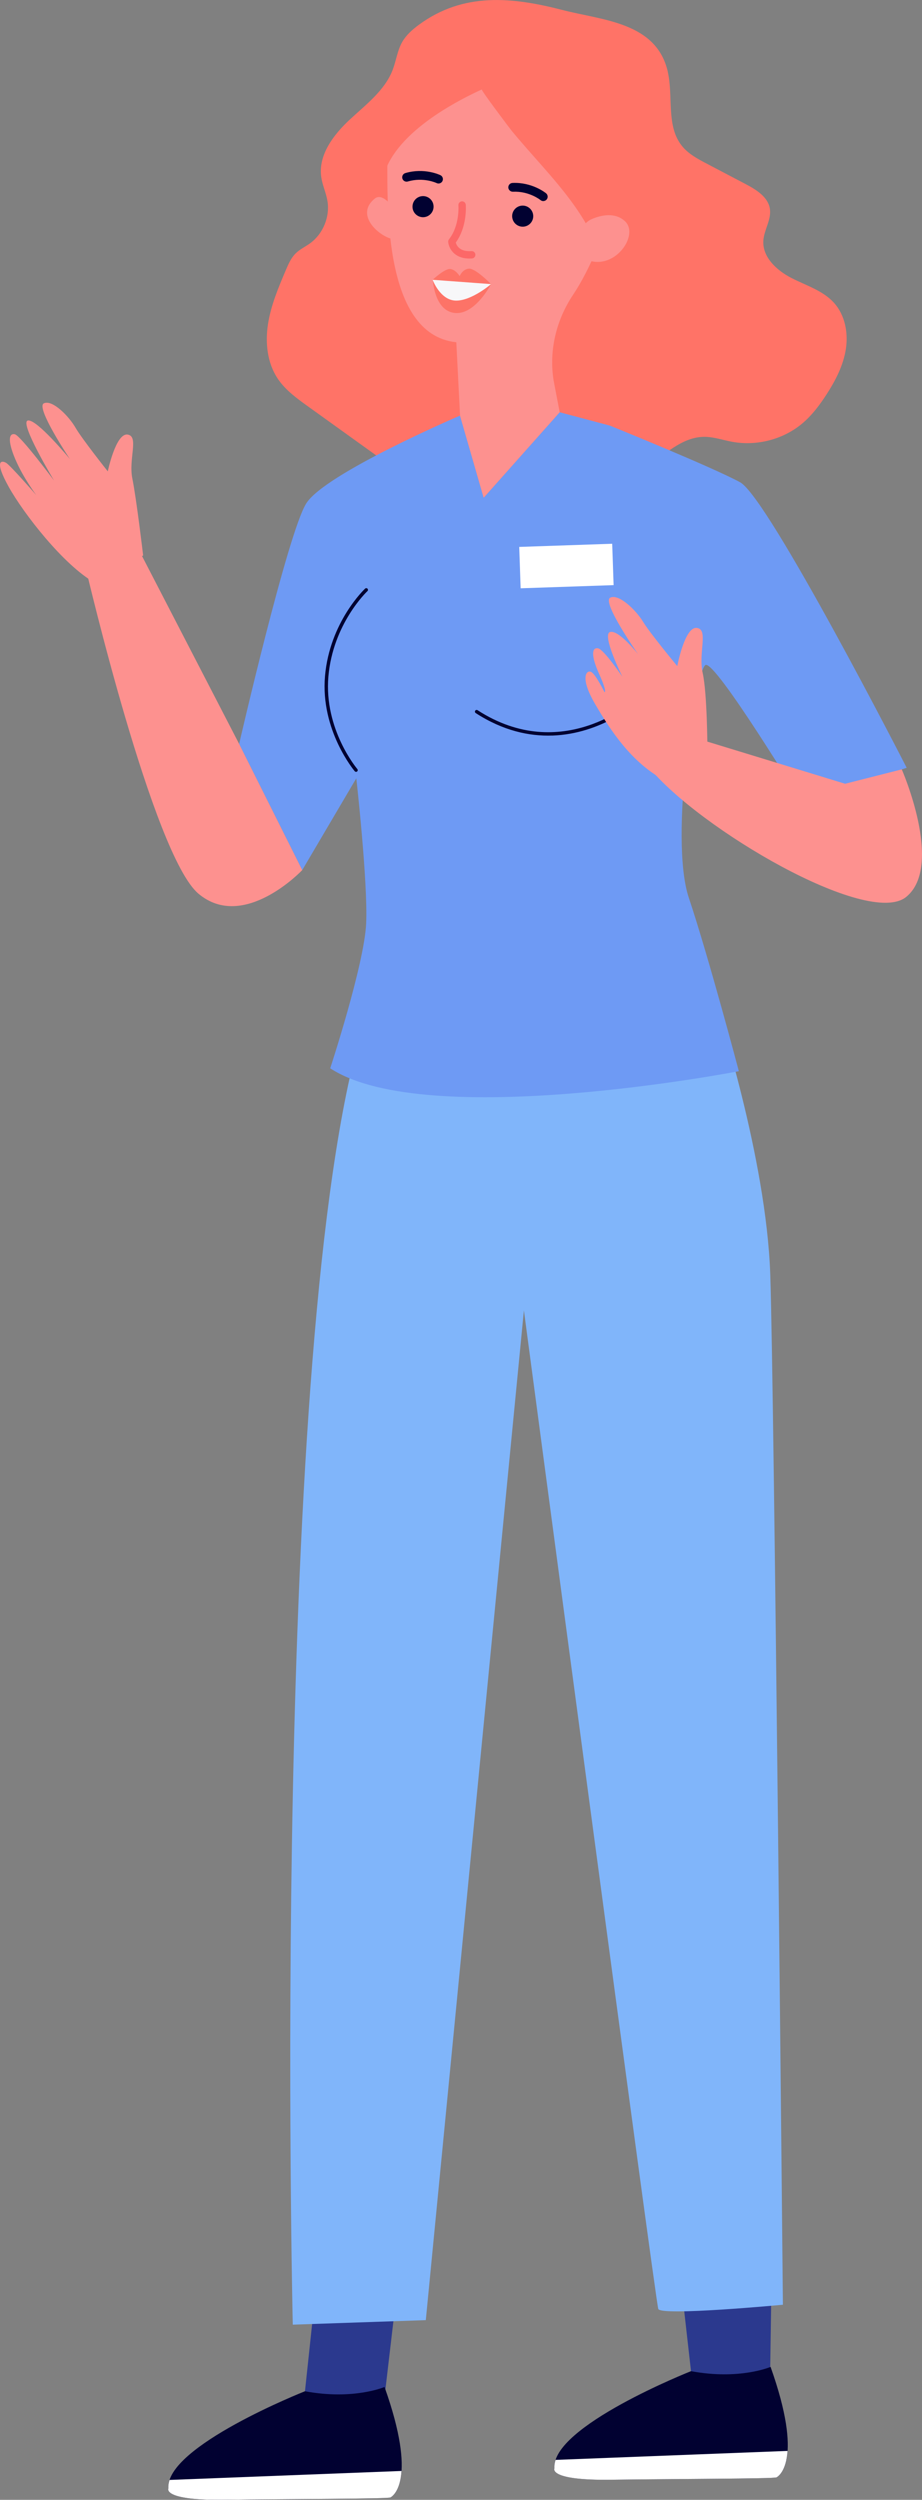
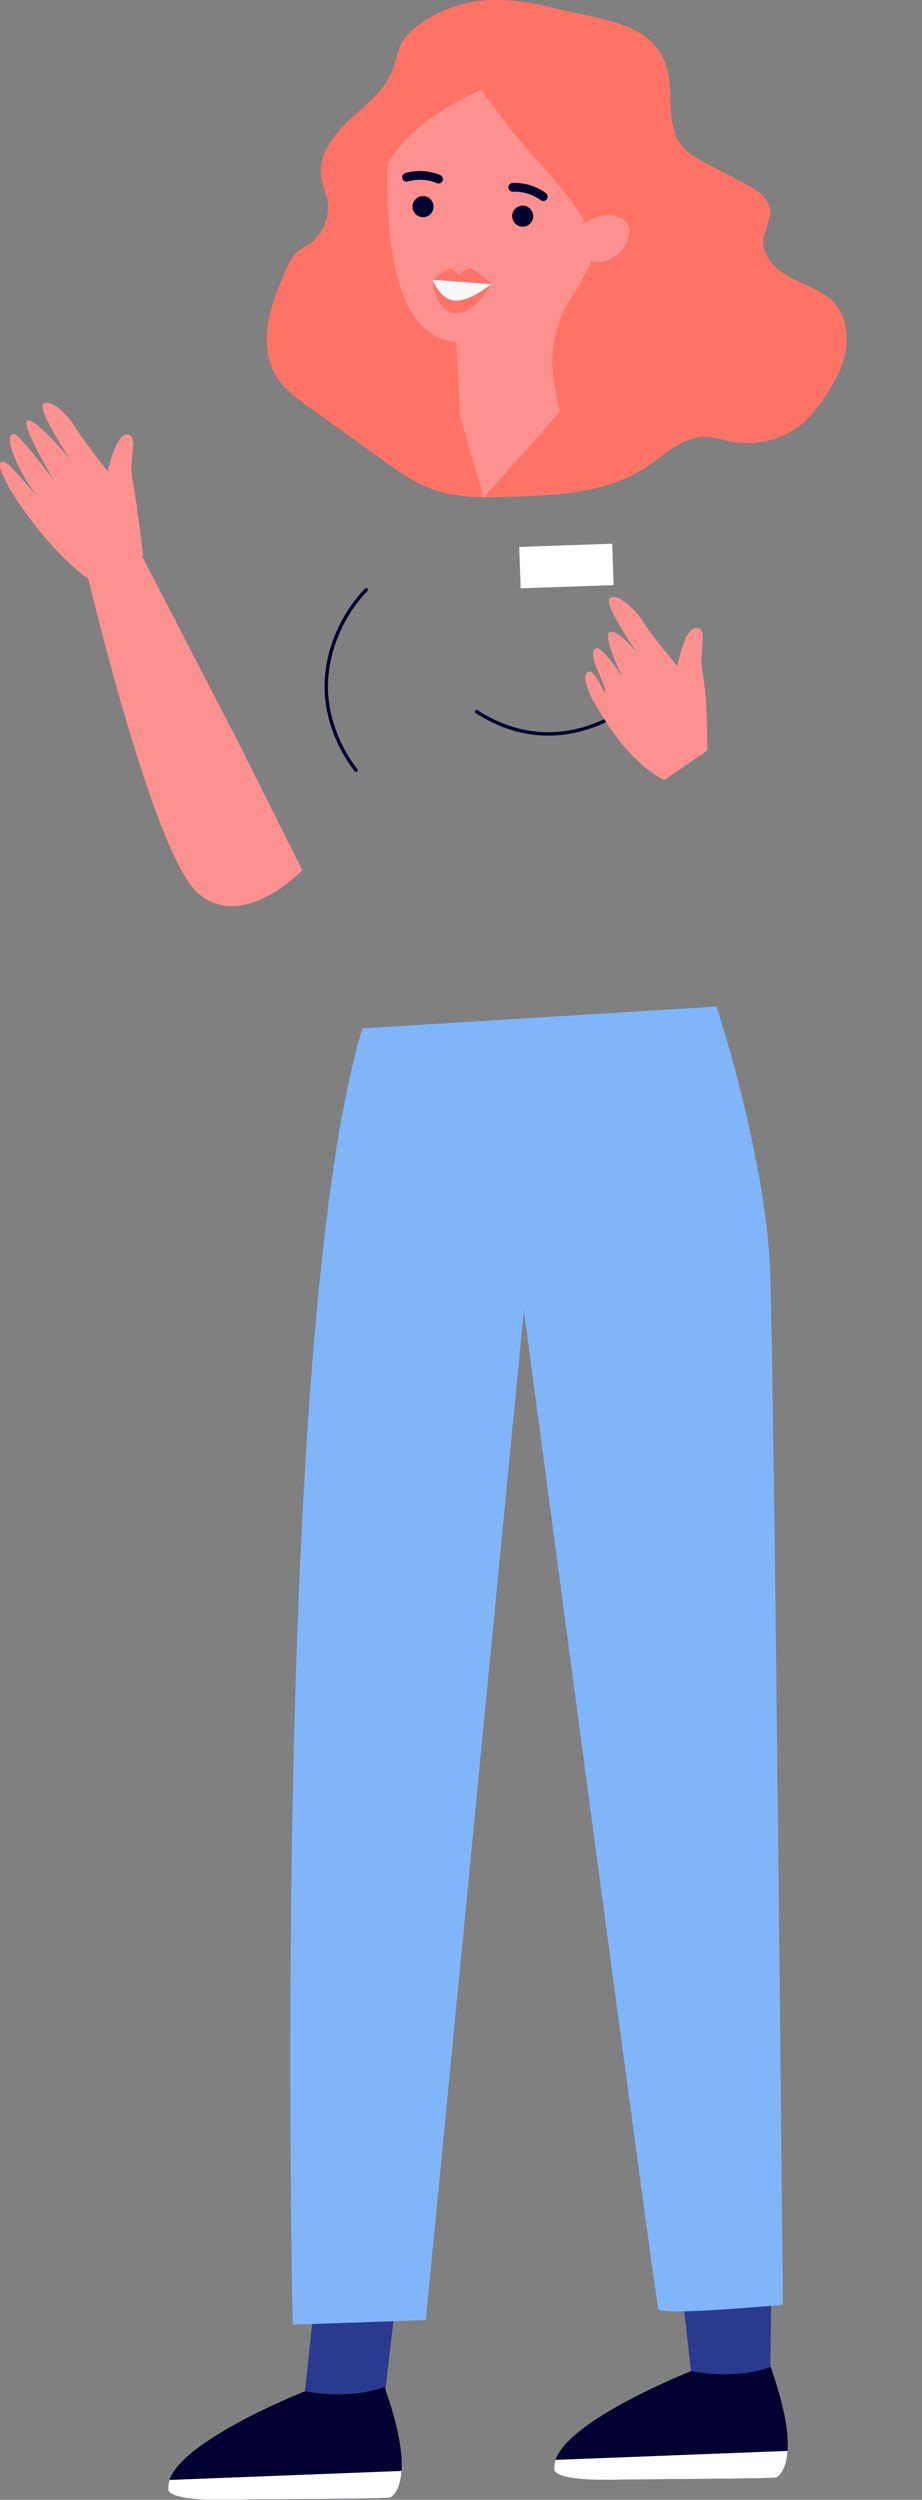
<svg xmlns="http://www.w3.org/2000/svg" id="Calque_2" data-name="Calque 2" viewBox="0 0 355.35 962.51">
  <rect x="0" y="0" width="355.35" height="962.51" fill="#808080" stroke="none" />
  <defs>
    <style>
      .cls-1 {
        fill: #6e9af4;
      }

      .cls-1, .cls-2, .cls-3, .cls-4, .cls-5, .cls-6, .cls-7, .cls-8, .cls-9, .cls-10 {
        stroke-width: 0px;
      }

      .cls-2 {
        fill: #2b398e;
      }

      .cls-3 {
        fill: #fd7367;
      }

      .cls-4 {
        fill: #ff7367;
      }

      .cls-5 {
        fill: #fff;
      }

      .cls-6 {
        fill: #f7f7f9;
      }

      .cls-7 {
        fill: #80b5fa;
      }

      .cls-8 {
        fill: #010131;
      }

      .cls-9 {
        fill: #fc6868;
      }

      .cls-10 {
        fill: #fd918f;
      }
    </style>
  </defs>
  <g id="_Ñëîé_1" data-name="Ñëîé 1">
    <g>
      <path class="cls-4" d="m257.36,27.62c2.21,9.62-.72,20.96,5.51,28.62,2.47,3.04,6.04,4.95,9.52,6.77,4.97,2.61,9.95,5.23,14.93,7.84,4.11,2.16,8.69,4.95,9.4,9.53.65,4.18-2.27,8.11-2.52,12.33-.38,6.35,5.21,11.45,10.88,14.35,5.66,2.9,12.1,4.82,16.36,9.54,4.26,4.73,5.54,11.61,4.55,17.89-.99,6.28-4,12.07-7.46,17.41-2.65,4.09-5.61,8.03-9.34,11.16-7.39,6.2-17.63,8.79-27.12,7.02-3.58-.67-7.09-1.92-10.72-1.89-8.62.08-15.32,7.05-22.51,11.79-14.63,9.66-33.15,10.61-50.67,11.26-10.71.4-21.74.74-31.79-2.97-6.91-2.55-12.98-6.9-18.97-11.19-9.59-6.89-19.18-13.77-28.77-20.65-4.29-3.08-8.67-6.26-11.61-10.65-4.05-6.06-4.86-13.83-3.73-21.04,1.12-7.2,4-14,6.85-20.71.99-2.33,2.03-4.73,3.84-6.5,1.6-1.57,3.69-2.53,5.51-3.84,5.04-3.65,7.74-10.27,6.69-16.4-.53-3.09-1.92-5.99-2.37-9.09-1.23-8.47,4.67-16.28,10.94-22.11,6.27-5.83,13.56-11.25,16.61-19.25,1.33-3.5,1.77-7.34,3.61-10.6,1.52-2.69,3.89-4.79,6.37-6.63,17.24-12.72,36.06-10.76,55.51-5.74,15.45,3.99,36.13,4.66,40.52,23.75Z" />
      <g>
        <path class="cls-2" d="m266.32,912.97l-5.48-48.51,36.69,1.77-.76,50.86s-22.74,3.41-30.44-4.12Z" />
        <path class="cls-8" d="m296.98,911.32s-11.88,5.14-30.66,1.65c0,0-53.91,21.26-52.64,37.41,0,0-2.54,4.73,21.97,4.38,24.51-.35,62.58-.37,63.61-.9,1.04-.54,10.53-6.59-2.27-42.54Z" />
        <path class="cls-5" d="m299.26,953.86c-1.04.54-39.11.56-63.61.91-24.51.35-21.97-4.38-21.97-4.38-.08-1.07.09-2.16.45-3.26l89.4-3.46c-.52,7.88-3.7,9.9-4.27,10.2Z" />
      </g>
      <g>
        <path class="cls-2" d="m117.54,920.7l5.21-48.88,31.17,2.38-5.94,50.61s-22.74,3.41-30.44-4.12Z" />
        <path class="cls-8" d="m148.2,919.05s-11.88,5.14-30.66,1.65c0,0-53.91,21.26-52.64,37.41,0,0-2.54,4.73,21.97,4.38,24.51-.35,62.58-.37,63.61-.91,1.03-.54,10.53-6.59-2.28-42.54Z" />
        <path class="cls-5" d="m150.48,961.59c-1.03.54-39.11.56-63.61.9-24.51.35-21.97-4.38-21.97-4.38-.08-1.07.09-2.16.45-3.26l89.4-3.46c-.52,7.88-3.7,9.9-4.27,10.2Z" />
      </g>
      <path class="cls-7" d="m276.16,387.54s19.17,57.92,20.71,103.22c1.54,45.3,4.87,396.63,4.87,396.63,0,0-46.99,4.43-48.03,1.63-1.04-2.8-51.79-384.47-51.79-384.47l-37.81,388.77-51.27,1.74s-8.84-380.75,26.82-499.1l136.5-8.41Z" />
      <path class="cls-10" d="m55.17,213.86s-2.58-21.83-4.15-29.54c-1.56-7.72,2.65-16.35-1.86-17-4.52-.65-7.62,14.17-7.62,14.17,0,0-9.97-12.53-12.46-16.85-2.48-4.32-8.88-10.9-12.18-9.34-3.3,1.57,10.06,21.47,10.06,21.47,0,0-12.9-15.65-16.25-14.85-3.35.8,10.13,23.12,10.13,23.12,0,0-12.94-17.37-15.14-17.84-2.2-.48-2.9,2.32.19,9.59,3.09,7.26,8.12,13.88,8.12,13.88,0,0-10.01-11.52-11.69-12.48-1.68-.96-4.7-1.06,1.01,9.21,5.71,10.27,21.09,30.11,33.17,36.96l18.67-10.49Z" />
-       <path class="cls-1" d="m177.3,160.01l9.12,31.62,29.29-32.9,19.37,5.15s39.27,15.88,50.17,21.81c10.91,5.93,64.2,109.93,64.2,109.93l-40.49,13.34s-33.36-54.92-37.07-52.91c-3.71,2.02-14.11,66.61-6.4,89.65,7.71,23.04,19.27,66.74,19.27,66.74,0,0-120.14,23.29-157.49-1.11,0,0,13.13-39.97,13.85-55.74.72-15.77-3.79-55.93-3.79-55.93l-20.84,35.35-24.32-48.57s18.66-80.98,25.83-92.56c7.16-11.58,59.31-33.87,59.31-33.87Z" />
      <path class="cls-8" d="m137.24,297.18c-.19,0-.38-.07-.52-.23-.13-.15-13.27-15.75-11.46-36.63,1.81-20.86,15.32-33.57,15.46-33.69.27-.24.68-.23.93.04.24.27.23.68-.04.93-.13.12-13.27,12.51-15.04,32.85-1.77,20.34,11.02,35.51,11.15,35.66.23.27.2.69-.07.92-.12.1-.26.15-.4.16Z" />
      <path class="cls-8" d="m212.85,283.21c-8.85.3-18.93-1.82-29.51-8.66-.3-.2-.39-.6-.19-.91.2-.31.61-.39.91-.19,32.51,21.02,60.2-3.65,60.48-3.9.27-.24.68-.22.93.04.24.27.23.68-.04.93-.19.18-13.51,12.05-32.56,12.7Z" />
      <path class="cls-10" d="m116.49,335.01s-22.5,23.79-40,9.09c-17.5-14.7-43.28-124.67-43.28-124.67l20.89-6.57,38.07,73.58,24.32,48.57Z" />
-       <path class="cls-10" d="m347.55,296.23s16.36,37.31,1.67,49.14c-14.69,11.84-79.91-26.26-99.31-50.16l8.1-14.13,67.7,20.69,21.84-5.54Z" />
      <path class="cls-10" d="m272.65,288.89s-.05-21.83-1.82-29.72c-1.77-7.89,2.37-16.84-2.28-17.41-4.65-.57-7.52,14.71-7.52,14.71,0,0-10.51-12.65-13.15-17.02-2.64-4.38-9.35-11-12.7-9.32-3.35,1.68,10.79,21.82,10.79,21.82,0,0-7.39-9.5-10.81-8.61-3.42.89,4.71,17.23,4.71,17.23,0,0-7.1-10.51-9.37-10.95-2.27-.44-2.93,2.45.4,9.83,3.33,7.39,2.07,7.04,2.07,7.04,0,0-3.34-6.8-5.09-7.75-1.75-.95-4.62,1.89,1.47,12.31,6.08,10.42,14.07,22.53,26.61,29.3l16.69-11.45Z" />
      <g>
-         <path class="cls-10" d="m151.3,79.71s-3.88-5.64-6.83-3.27c-7.52,6.05.86,13.77,5.96,15.38l.86-12.11Z" />
        <path class="cls-10" d="m198.11,9.63c23.34,1.13,42.46,19.89,44.08,43.21.53,7.67-.82,14.97-3.61,21.53-6.15,16.31-11.24,29.46-17.67,39.07-6.53,9.75-9.39,21.49-7.54,33.07l2.34,12.22c-26.85,13.99-38.4,1.28-38.4,1.28l-1.44-28.23h0c-29.34-3.01-26.34-57.11-26.6-73.09h.05c-.03-.59-.07-1.19-.08-1.79-.44-26.73,21.74-48.58,48.88-47.26Z" />
        <path class="cls-4" d="m202.56,56.64c8.34,9.53,17.2,18.87,23.5,29.83.7,1.2,5.64,10.27,4.27,11.35,7.46-5.86,12.15-14.51,16.08-23.14,6.81-14.96,4.46-32.76-4.41-46.35-8.76-13.44-23.21-20.26-38.99-21.28-16.93-1.09-35.28,4.89-45.38,19.17-9.48,13.41-9.64,30.17-10.49,45.89.96-17.66,24.45-31.21,38.55-37.67-.41.19,10.82,15.06,11.42,15.79,1.77,2.16,3.6,4.29,5.46,6.41Z" />
        <path class="cls-10" d="m224.6,87.65c.73-1.52,2.02-2.69,3.57-3.34,3.19-1.35,8.83-2.86,12.8.97,5.81,5.62-5.44,20.96-16.93,13.62,0,0-3.3-3.19.56-11.25Z" />
        <path class="cls-8" d="m159.01,80.02c-.25-2.23,1.35-4.24,3.58-4.49,2.23-.25,4.24,1.35,4.49,3.58.25,2.23-1.35,4.24-3.58,4.5-2.23.25-4.24-1.35-4.5-3.58Z" />
        <path class="cls-8" d="m197.41,83.69c-.25-2.23,1.35-4.24,3.58-4.5,2.23-.25,4.24,1.35,4.5,3.58.25,2.23-1.35,4.24-3.58,4.49-2.23.25-4.24-1.35-4.49-3.58Z" />
        <path class="cls-3" d="m166.74,107.73s4.8-4.52,6.92-4.15c2.12.37,3.5,2.75,3.5,2.75,0,0,.99-2.61,3.5-2.89,2.51-.28,8.6,5.95,8.6,5.95,0,0-6.06,11.77-13.81,11.13-7.89-.65-8.56-12.23-8.56-12.23l-.15-.55Z" />
        <path class="cls-8" d="m209.4,77.42c.48,0,.96-.21,1.29-.61.6-.72.49-1.78-.22-2.38-.22-.18-5.4-4.35-12.95-3.99-.93.04-1.65.83-1.61,1.77.04.93.91,1.66,1.77,1.61,6.29-.29,10.6,3.18,10.64,3.22.32.26.7.39,1.08.39Z" />
        <path class="cls-8" d="m169.42,70.61c.47-.12.89-.43,1.11-.9.41-.84.06-1.85-.78-2.26-.25-.12-6.21-2.96-13.52-.81-.9.26-1.41,1.2-1.15,2.1.26.9,1.23,1.41,2.1,1.14,6.05-1.78,11.05.58,11.1.61.37.18.77.21,1.14.12Z" />
-         <path class="cls-9" d="m179.39,99.46c-4.81-.65-6.47-4.23-6.65-6.31-.03-.36.08-.72.3-1.01,4.22-5.33,3.65-13.01,3.64-13.09-.06-.78.52-1.47,1.3-1.53.77-.07,1.47.51,1.53,1.3.03.35.65,8.4-3.85,14.57.3,1.12,1.49,3.61,6.05,3.3.8-.05,1.46.54,1.51,1.32.05.78-.54,1.46-1.32,1.51-.92.06-1.76.03-2.52-.07Z" />
+         <path class="cls-9" d="m179.39,99.46Z" />
        <path class="cls-6" d="m166.74,107.73l22.52,1.66s-7.5,6.46-13.57,6.35c-6.06-.11-8.95-8.01-8.95-8.01Z" />
      </g>
      <path class="cls-10" d="m179.06,156.92c1.86-1.35,36.64,1.81,36.64,1.81l-29.29,32.9-9.12-31.62,1.76-3.09Z" />
      <rect class="cls-5" x="200.39" y="209.95" width="35.85" height="15.94" transform="translate(443.91 428.3) rotate(178.05)" />
    </g>
  </g>
</svg>